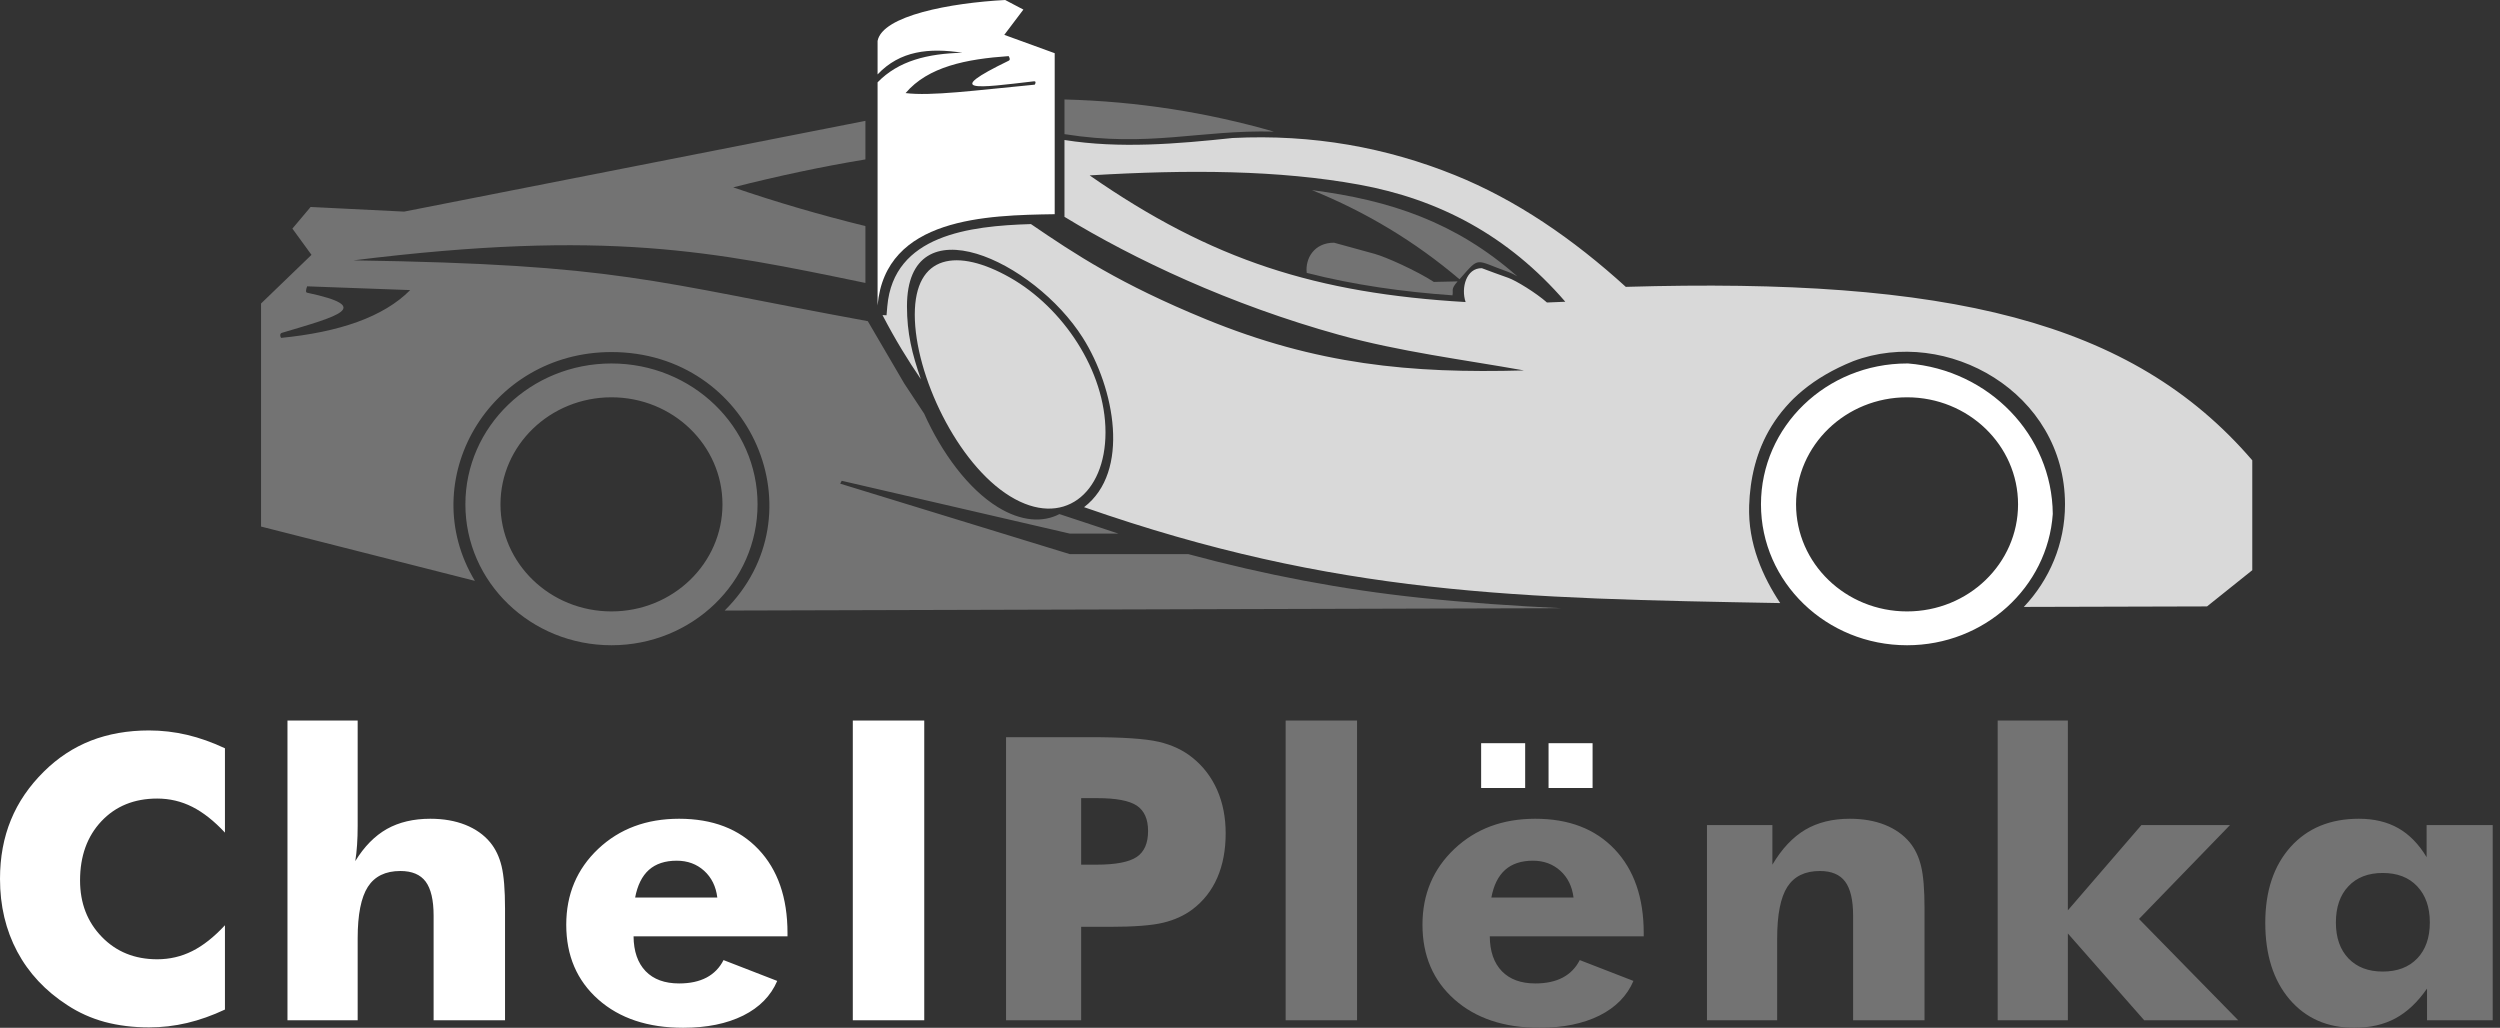
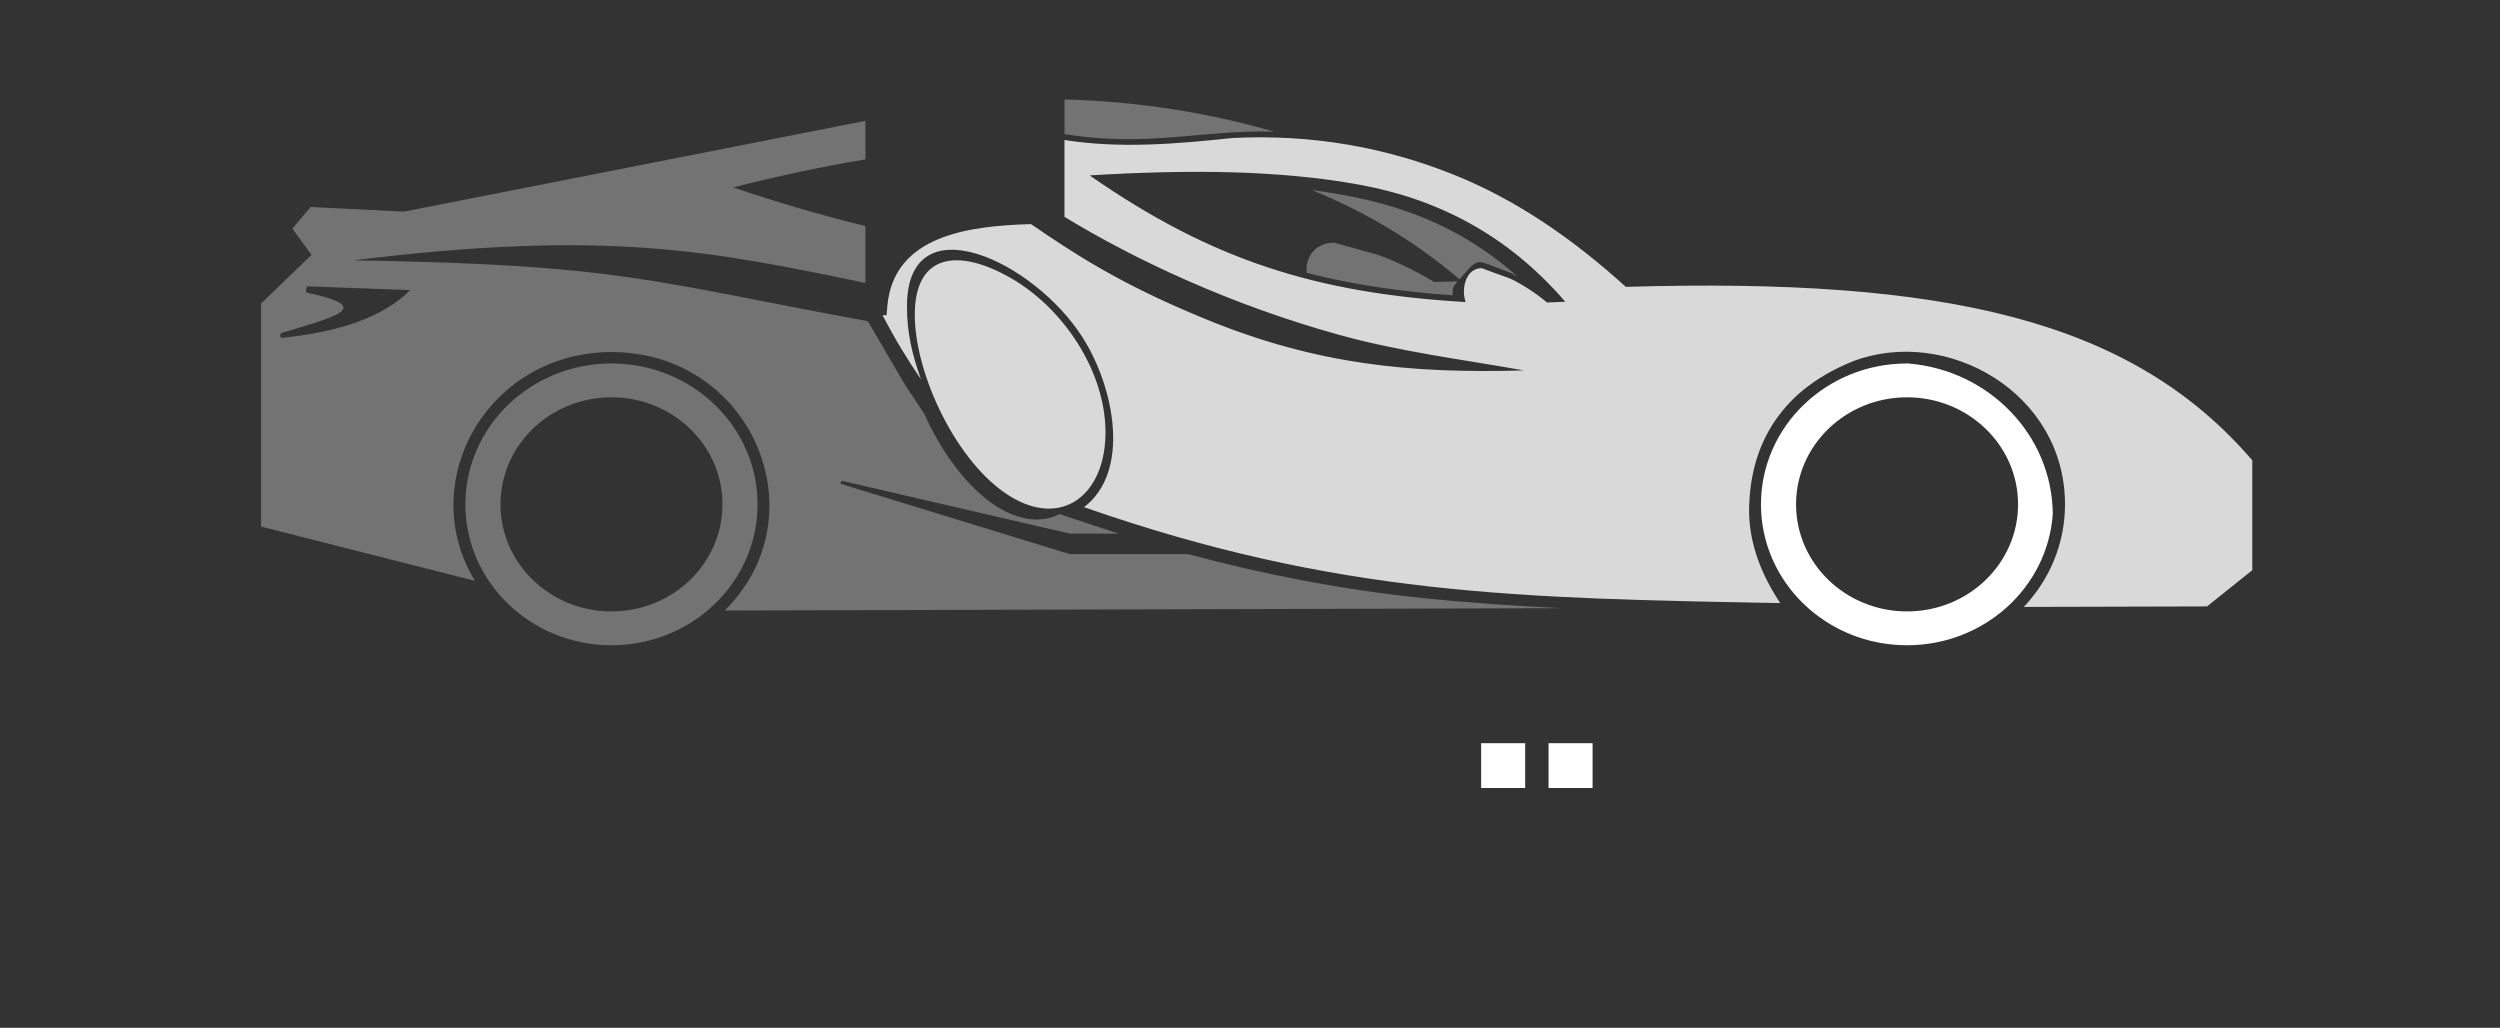
<svg xmlns="http://www.w3.org/2000/svg" width="90" height="37" viewBox="0 0 90 37" fill="none">
  <rect x="0" y="0" width="90" height="37" fill="#333333" stroke="none" />
  <path fill-rule="evenodd" clip-rule="evenodd" d="M9.398 10.926L11.214 9.175L10.526 8.23L11.182 7.451L14.548 7.618L31.155 4.351V5.739C29.614 5.994 28.027 6.33 26.395 6.745C27.948 7.277 29.535 7.74 31.155 8.139V10.186C25.656 9.048 21.861 8.242 12.723 9.373C22.332 9.52 23.387 10.124 31.241 11.562L32.552 13.804L33.27 14.892C33.899 16.295 34.853 17.601 35.924 18.258C36.769 18.776 37.542 18.817 38.14 18.507L40.262 19.209H38.511L30.301 17.308L30.247 17.412L38.511 19.948H42.777C45.553 20.698 48.329 21.226 51.116 21.519C52.81 21.697 54.509 21.814 56.21 21.895L26.088 21.98C29.564 18.534 27.051 12.674 22.013 12.674C17.596 12.674 14.919 17.303 17.096 20.911L9.398 18.956V10.926ZM38.321 3.581C40.962 3.648 43.468 4.052 45.86 4.738C43.193 4.67 41.374 5.314 38.321 4.829V3.581ZM64.498 14.416C63.424 15.525 62.845 17.04 62.99 18.641C62.888 17.61 63.156 15.976 63.779 15.117C63.986 14.872 64.224 14.638 64.498 14.416ZM22.013 13.085C24.917 13.085 27.272 15.356 27.272 18.157C27.272 20.958 24.917 23.229 22.013 23.229C19.108 23.229 16.754 20.958 16.754 18.157C16.754 15.356 19.108 13.085 22.013 13.085ZM47.229 6.844C49.164 7.627 50.938 8.69 52.542 10.054C53.294 9.209 53.063 9.351 54.297 9.79C54.375 9.818 54.488 9.873 54.62 9.945C52.41 8 50.058 7.21 47.229 6.844ZM52.474 10.13C52.188 10.138 51.903 10.144 51.618 10.149C51 9.748 49.901 9.253 49.481 9.137L48.025 8.737C47.31 8.737 46.982 9.305 47.042 9.824C48.742 10.258 50.499 10.506 52.289 10.632C52.33 10.443 52.213 10.424 52.474 10.13ZM10.118 12.164C12.208 11.957 13.804 11.415 14.767 10.443C13.53 10.398 12.294 10.353 11.057 10.308C11.024 10.395 10.989 10.523 11.053 10.537C13.469 11.051 12.185 11.375 10.146 11.983C10.063 12.008 10.085 12.116 10.118 12.164ZM22.013 14.303C24.22 14.303 26.009 16.028 26.009 18.157C26.009 20.286 24.22 22.011 22.013 22.011C19.806 22.011 18.017 20.286 18.017 18.157C18.017 16.028 19.806 14.303 22.013 14.303Z" fill="#737373" />
  <path d="M57.727 13.036C57.723 13.047 57.718 13.051 57.713 13.055C58.462 14.401 59.212 15.758 59.965 17.127C60.068 17.315 60.02 17.554 59.843 17.612C58.316 18.104 56.791 18.573 55.27 19.007C52.556 18.842 49.846 18.604 47.136 18.238C45.348 17.392 43.56 16.508 41.773 15.508C41.759 15.535 41.749 15.558 41.74 15.585C43.537 16.762 45.334 17.827 47.136 18.861C49.846 19.238 52.556 19.492 55.27 19.673C56.969 19.13 58.669 18.548 60.372 17.934C60.546 17.872 60.612 17.576 60.493 17.389C59.573 15.927 58.649 14.474 57.727 13.036ZM81.082 16.571C76.743 11.523 70.095 9.988 58.529 10.327L58.553 10.349C56.612 8.58 54.567 7.19 52.378 6.306C49.912 5.31 47.263 4.825 44.375 4.968C42.359 5.181 40.315 5.357 38.321 5.04V7.806C40.825 9.333 44.28 10.967 48.222 12.059C50.392 12.659 52.659 12.943 54.863 13.335C50.763 13.451 47.394 13.125 43.406 11.49C40.327 10.227 38.71 9.157 37.114 8.067C34.901 8.133 32.168 8.458 31.943 11.026L31.915 11.35L31.77 11.344C32.23 12.23 32.691 12.977 33.152 13.651C32.834 12.74 32.651 11.996 32.651 11.025C32.651 7.251 37.225 9.38 38.983 12.163C40.13 13.978 40.7 16.981 39.026 18.258C48.134 21.438 54.682 21.538 64.088 21.711C63.475 20.788 62.923 19.584 62.969 18.204C63.032 16.32 63.809 14.173 66.715 13.002C70.078 11.736 74.34 14.128 74.34 18.158C74.34 19.579 73.778 20.875 72.858 21.849L79.453 21.831L81.082 20.527V16.571ZM36.362 10.94C37.805 11.763 38.974 13.539 38.974 15.22C38.974 16.9 37.804 17.785 36.362 16.923C34.921 16.062 33.755 13.693 33.755 12.051C33.755 10.409 34.92 10.116 36.362 10.94ZM39.227 6.314C42.807 6.098 46.055 6.123 48.933 6.648C51.793 7.17 54.292 8.475 56.351 10.863C56.131 10.874 55.911 10.882 55.691 10.89C55.289 10.536 54.574 10.1 54.297 10.002C53.979 9.889 53.66 9.775 53.347 9.655C52.785 9.644 52.589 10.367 52.762 10.874C47.406 10.559 43.635 9.381 39.227 6.314ZM36.362 9.994C38.261 11.07 39.798 13.345 39.798 15.566C39.798 17.786 38.26 19.03 36.362 17.865C34.464 16.7 32.932 13.499 32.932 11.328C32.932 9.157 34.464 8.917 36.362 9.994Z" fill="#D9D9D9" />
-   <path fill-rule="evenodd" clip-rule="evenodd" d="M37.969 1.915V7.711C35.531 7.749 31.872 7.819 31.593 10.997V2.964C32.346 2.188 33.389 1.931 34.645 1.899C33.448 1.715 32.399 1.825 31.593 2.679V1.472C31.769 0.562 34.215 0.105 36.186 0L36.842 0.345L36.154 1.255L37.969 1.915ZM32.601 3.351C33.509 3.466 35.09 3.255 37.25 3.048C37.283 3.002 37.305 2.917 37.222 2.927C35.183 3.165 33.9 3.358 36.316 2.184C36.379 2.153 36.344 2.072 36.311 2.02C34.79 2.125 33.411 2.399 32.601 3.351Z" fill="white" />
  <path fill-rule="evenodd" clip-rule="evenodd" d="M63.395 18.157C63.395 20.958 65.749 23.229 68.654 23.229C71.438 23.229 73.716 21.143 73.9 18.503C73.876 15.651 71.594 13.318 68.692 13.085L68.654 13.085C65.749 13.085 63.395 15.356 63.395 18.157ZM68.654 22.011C66.447 22.011 64.658 20.286 64.658 18.157C64.658 16.029 66.447 14.303 68.654 14.303C70.861 14.303 72.65 16.029 72.65 18.157C72.65 20.286 70.861 22.011 68.654 22.011Z" fill="white" />
-   <path fill-rule="evenodd" clip-rule="evenodd" d="M8.098 26.938V29.974C7.704 29.551 7.31 29.242 6.919 29.045C6.527 28.847 6.106 28.748 5.66 28.748C4.832 28.748 4.162 29.021 3.65 29.565C3.138 30.109 2.882 30.819 2.882 31.696C2.882 32.513 3.143 33.19 3.665 33.727C4.187 34.266 4.852 34.534 5.66 34.534C6.106 34.534 6.527 34.437 6.919 34.24C7.31 34.045 7.704 33.734 8.098 33.309V36.344C7.643 36.558 7.187 36.72 6.736 36.827C6.283 36.934 5.827 36.986 5.364 36.986C4.788 36.986 4.256 36.919 3.768 36.789C3.281 36.656 2.833 36.454 2.424 36.185C1.635 35.675 1.035 35.033 0.621 34.259C0.207 33.482 0 32.61 0 31.641C0 30.862 0.131 30.154 0.394 29.515C0.655 28.876 1.052 28.299 1.579 27.778C2.079 27.282 2.643 26.911 3.271 26.664C3.899 26.42 4.596 26.296 5.364 26.296C5.827 26.296 6.283 26.349 6.736 26.455C7.187 26.562 7.643 26.724 8.098 26.938ZM10.349 36.729V25.94H12.876V29.726C12.876 29.976 12.869 30.209 12.854 30.422C12.839 30.636 12.819 30.828 12.79 31C13.112 30.475 13.492 30.09 13.928 29.843C14.366 29.598 14.888 29.475 15.492 29.475C15.964 29.475 16.383 29.548 16.75 29.693C17.117 29.84 17.418 30.049 17.646 30.325C17.841 30.56 17.977 30.85 18.058 31.187C18.139 31.527 18.181 32.033 18.181 32.705V36.729H15.61V32.964C15.61 32.401 15.514 31.995 15.324 31.738C15.134 31.484 14.831 31.356 14.413 31.356C13.878 31.356 13.489 31.546 13.243 31.926C12.999 32.306 12.876 32.924 12.876 33.779V36.729H10.349ZM25.823 32.311C25.774 31.912 25.616 31.591 25.35 31.349C25.082 31.107 24.754 30.985 24.362 30.985C23.944 30.985 23.609 31.095 23.36 31.316C23.114 31.537 22.949 31.869 22.865 32.311H25.823ZM28.35 33.708H22.808C22.813 34.249 22.959 34.667 23.242 34.962C23.527 35.257 23.929 35.404 24.449 35.404C24.84 35.404 25.168 35.333 25.436 35.192C25.702 35.05 25.907 34.841 26.047 34.563L27.98 35.313C27.749 35.853 27.34 36.268 26.754 36.561C26.165 36.853 25.446 37 24.594 37C23.323 37 22.303 36.66 21.537 35.981C20.769 35.299 20.385 34.404 20.385 33.29C20.385 32.194 20.769 31.285 21.535 30.56C22.303 29.836 23.274 29.475 24.446 29.475C25.653 29.475 26.606 29.84 27.303 30.574C28 31.308 28.35 32.313 28.35 33.589V33.708ZM30.701 36.729V25.94H33.273V36.729H30.701Z" fill="white" />
-   <path fill-rule="evenodd" clip-rule="evenodd" d="M38.922 36.729H36.218V26.538H39.232C40.41 26.538 41.237 26.593 41.715 26.705C42.191 26.816 42.594 27.006 42.927 27.275C43.316 27.586 43.614 27.976 43.819 28.441C44.023 28.909 44.124 29.427 44.124 29.997C44.124 30.605 44.023 31.14 43.821 31.601C43.619 32.064 43.321 32.441 42.927 32.739C42.629 32.962 42.277 33.121 41.873 33.218C41.469 33.316 40.821 33.366 39.932 33.366H39.442H38.922V36.729ZM38.922 31.128H39.471C40.163 31.128 40.646 31.035 40.92 30.852C41.193 30.669 41.331 30.358 41.331 29.916C41.331 29.489 41.195 29.185 40.927 29.004C40.658 28.824 40.181 28.733 39.499 28.733H38.922V31.128ZM46.283 36.729V25.94H48.854V36.729H46.283ZM56.647 32.311C56.597 31.912 56.44 31.591 56.174 31.349C55.905 31.107 55.578 30.985 55.186 30.985C54.767 30.985 54.432 31.095 54.184 31.316C53.937 31.537 53.772 31.869 53.689 32.311H56.647ZM59.174 33.708H53.632C53.636 34.249 53.782 34.667 54.066 34.962C54.351 35.257 54.753 35.404 55.272 35.404C55.664 35.404 55.992 35.333 56.26 35.192C56.526 35.05 56.73 34.841 56.871 34.563L58.804 35.313C58.573 35.853 58.164 36.268 57.578 36.561C56.989 36.853 56.27 37 55.418 37C54.147 37 53.127 36.66 52.361 35.981C51.593 35.299 51.209 34.404 51.209 33.29C51.209 32.194 51.593 31.285 52.359 30.56C53.127 29.836 54.097 29.475 55.27 29.475C56.477 29.475 57.43 29.84 58.127 30.574C58.824 31.308 59.174 32.313 59.174 33.589V33.708ZM61.451 36.729V29.703H63.806V31.128C64.146 30.555 64.54 30.137 64.988 29.871C65.434 29.608 65.971 29.475 66.594 29.475C67.067 29.475 67.485 29.548 67.853 29.693C68.219 29.84 68.52 30.049 68.749 30.325C68.944 30.56 69.079 30.85 69.16 31.187C69.242 31.527 69.283 32.033 69.283 32.705V36.729H66.712V32.964C66.712 32.401 66.616 31.995 66.426 31.738C66.237 31.484 65.934 31.356 65.515 31.356C64.981 31.356 64.591 31.546 64.345 31.926C64.101 32.306 63.978 32.924 63.978 33.779V36.729H61.451ZM71.916 36.729V25.94H74.443V32.772L77.091 29.703H80.28L77.004 33.083L80.576 36.729H77.191L74.443 33.605V36.729H71.916ZM87.474 33.209C87.474 32.66 87.323 32.228 87.02 31.907C86.718 31.586 86.304 31.427 85.779 31.427C85.254 31.427 84.843 31.586 84.543 31.905C84.242 32.221 84.092 32.658 84.092 33.209C84.092 33.755 84.242 34.188 84.545 34.504C84.848 34.819 85.259 34.976 85.779 34.976C86.304 34.976 86.718 34.819 87.02 34.504C87.323 34.188 87.474 33.755 87.474 33.209ZM89.737 29.703V36.729H87.373V35.589C87.035 36.076 86.658 36.432 86.237 36.66C85.816 36.886 85.321 37 84.754 37C83.782 37 83.006 36.658 82.422 35.974C81.841 35.29 81.55 34.37 81.55 33.221C81.55 32.073 81.856 31.164 82.464 30.486C83.072 29.812 83.89 29.475 84.919 29.475C85.469 29.475 85.942 29.589 86.338 29.814C86.735 30.04 87.075 30.387 87.358 30.857V29.703H89.737Z" fill="#737373" />
  <path fill-rule="evenodd" clip-rule="evenodd" d="M55.748 28.368V26.755H57.333V28.368H55.748Z" fill="white" />
  <path fill-rule="evenodd" clip-rule="evenodd" d="M53.321 28.368V26.755H54.906V28.368H53.321Z" fill="white" />
</svg>